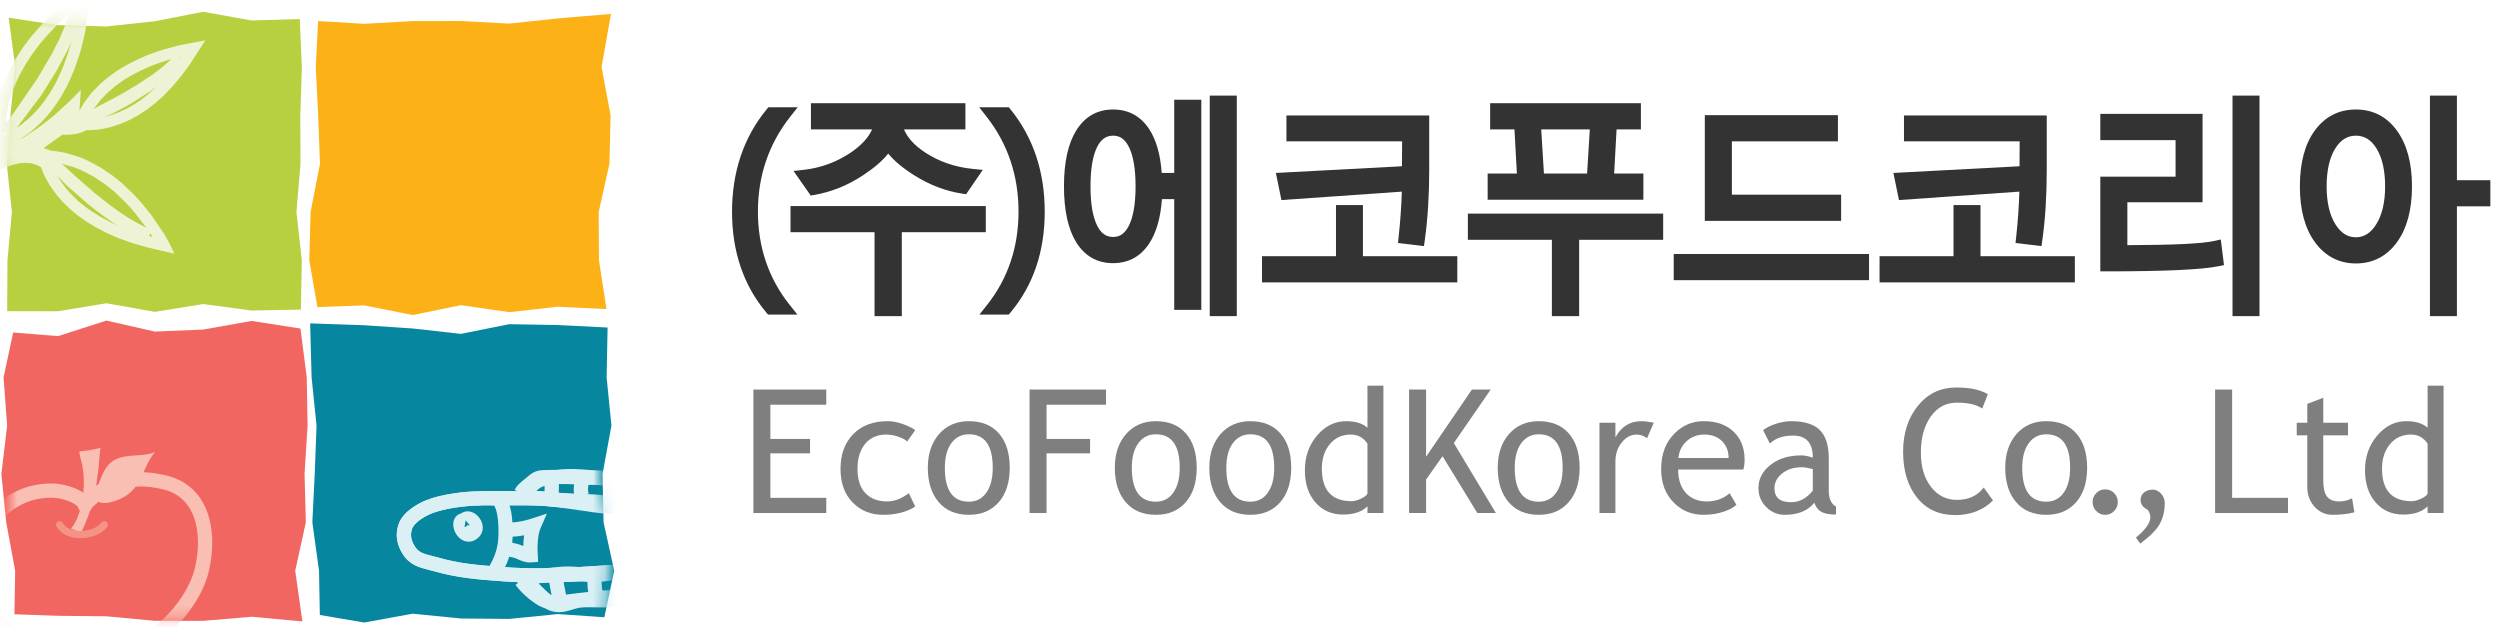
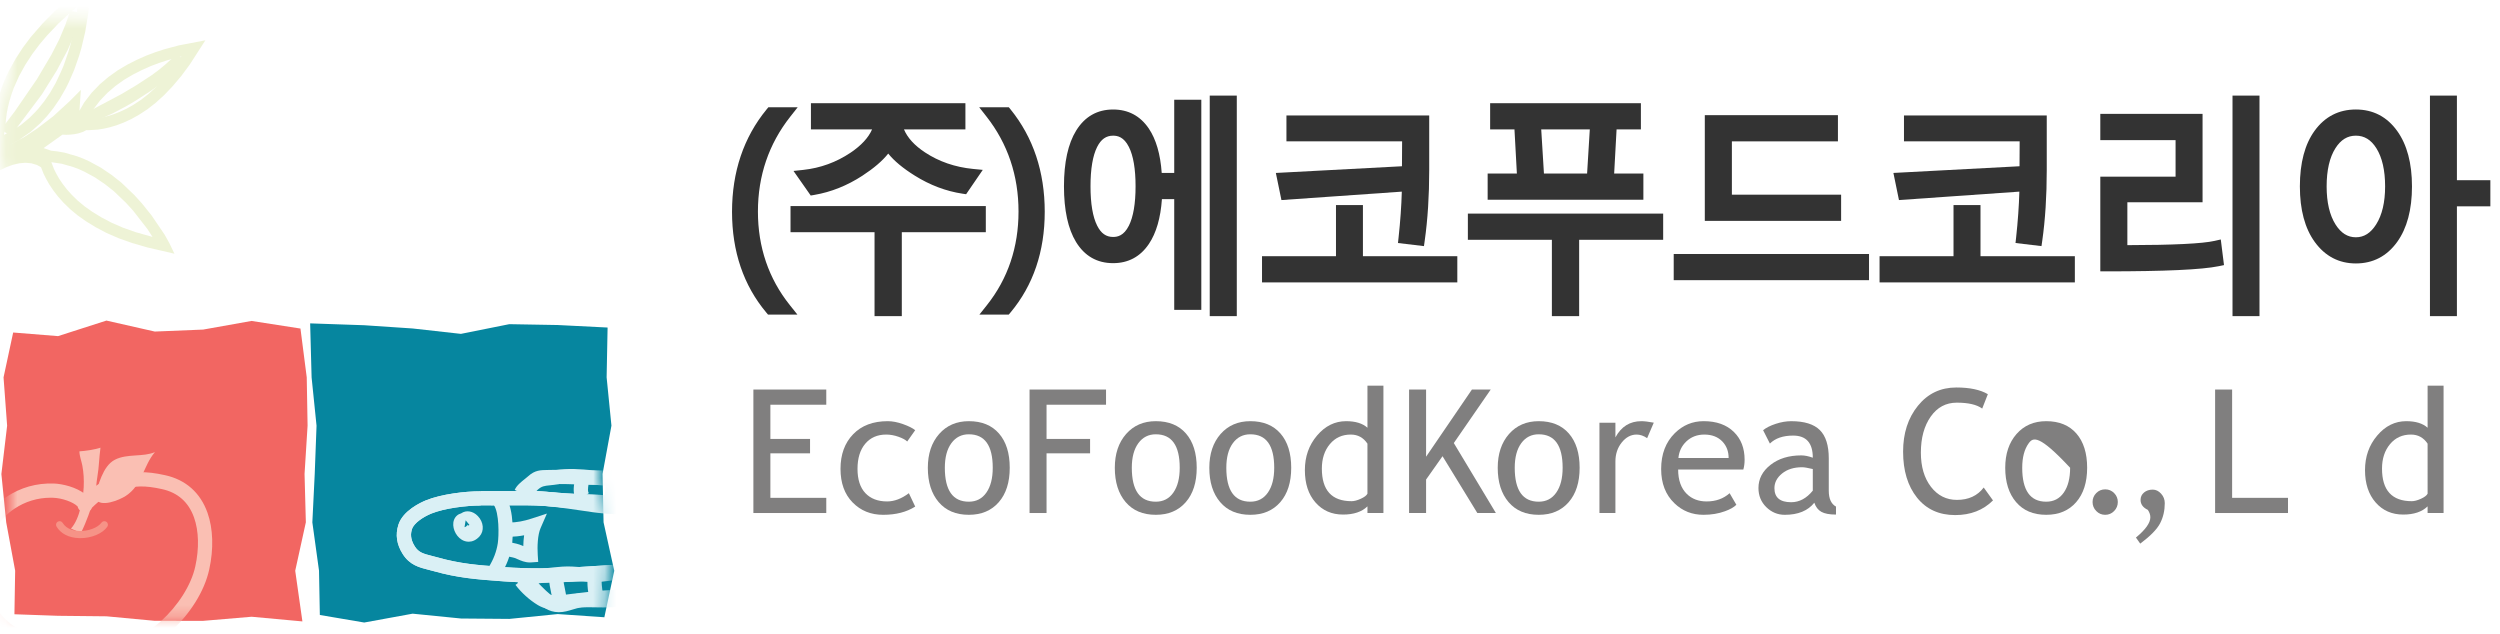
<svg xmlns="http://www.w3.org/2000/svg" width="217" height="55" viewBox="0 0 217 55" fill="none">
-   <path d="M26.118 26.874L21.839 26.953L17.641 26.394L13.442 27.069L9.244 26.323L5.043 27.017L0.625 27.009L0.647 22.601L1.032 18.408L0.586 14.215L0.9 10.022L1.327 5.827L0.749 1.538L5.039 2.183L9.237 2.296L13.436 1.844L17.634 1.025L21.835 1.777L26.017 1.65L26.203 5.822L26.065 10.015L26.083 14.209L25.732 18.401L26.197 22.595L26.118 26.874Z" fill="#B7D03F" />
-   <path d="M52.644 26.827L48.411 26.625L44.213 27.096L40.014 26.49L35.816 27.346L31.615 26.508L27.552 26.654L26.846 22.601L26.959 18.408L27.774 14.214L27.617 10.022L27.408 5.827L27.612 1.828L31.611 2.068L35.809 1.831L40.008 1.823L44.206 2.049L48.407 1.599L53.032 1.207L52.215 5.822L52.999 10.015L52.901 14.209L51.965 18.401L51.99 22.599L52.644 26.827Z" fill="#FCB116" />
  <path d="M26.249 53.939L21.84 53.534L17.642 53.889L13.442 53.888L9.244 53.496L5.043 53.452L1.252 53.318L1.316 49.536L0.539 45.342L0.12 41.147L0.618 36.954L0.308 32.757L1.143 28.862L5.039 29.175L9.237 27.826L13.436 28.779L17.634 28.607L21.835 27.857L26.08 28.518L26.625 32.753L26.698 36.946L26.435 41.142L26.548 45.335L25.625 49.541L26.249 53.939Z" fill="#F26662" />
  <path d="M52.458 53.578L48.411 53.301L44.213 53.721L40.014 53.686L35.816 53.267L31.615 54.035L27.762 53.38L27.691 49.536L27.112 45.342L27.318 41.147L27.476 36.954L27.047 32.757L26.921 28.069L31.611 28.23L35.809 28.511L40.008 28.98L44.206 28.138L48.407 28.212L52.739 28.43L52.655 32.753L53.073 36.946L52.301 41.142L52.389 45.335L53.317 49.544L52.458 53.578Z" fill="#06869F" />
  <mask id="mask0_345_1306" style="mask-type:luminance" maskUnits="userSpaceOnUse" x="0" y="28" width="27" height="26">
    <path d="M26.036 28.561H0.842V53.727H26.036V28.561Z" fill="white" />
  </mask>
  <g mask="url(#mask0_345_1306)">
    <path d="M7.344 57.346C6.511 57.346 5.678 57.272 4.869 57.124C3.098 56.807 0.543 55.846 -0.824 54.183C-2.165 52.545 -2.789 50.147 -2.418 48.07C-2.019 45.851 -1.022 44.193 0.545 43.142C1.783 42.313 3.166 41.922 4.667 41.969C5.414 41.996 6.628 42.277 7.408 42.905C8.246 42.134 9.14 41.607 10.072 41.336C11.575 40.9 12.649 40.876 14.328 41.246C16.119 41.638 17.392 42.766 18.011 44.507C18.502 45.893 18.556 47.642 18.161 49.433C17.75 51.31 16.515 53.29 14.772 54.865C13.2 56.282 11.221 56.875 9.837 57.122C9.021 57.271 8.183 57.346 7.344 57.346ZM4.412 43.202C3.262 43.202 2.193 43.527 1.235 44.169C-0.061 45.039 -0.857 46.386 -1.199 48.289C-1.509 50.024 -0.987 52.03 0.133 53.399C1.212 54.711 3.4 55.604 5.089 55.907C6.568 56.177 8.133 56.176 9.616 55.904C10.843 55.685 12.587 55.168 13.942 53.946C15.474 52.562 16.599 50.775 16.951 49.168C17.297 47.599 17.258 46.091 16.843 44.92C16.369 43.585 15.433 42.755 14.062 42.455C12.577 42.129 11.726 42.144 10.418 42.524C9.406 42.819 8.565 43.488 7.99 44.064C7.938 44.197 7.841 44.313 7.705 44.386C7.601 44.441 7.489 44.462 7.379 44.458C7.223 44.465 7.053 44.411 6.924 44.292C6.826 44.201 6.765 44.085 6.74 43.963C6.339 43.555 5.351 43.233 4.624 43.207C4.553 43.203 4.482 43.202 4.412 43.202Z" fill="#FABFB3" />
    <path d="M6.16 45.878C6.951 45.023 7.219 43.163 7.266 42.273C7.296 41.668 7.262 41.014 7.148 40.417C7.068 39.996 6.9 39.6 6.893 39.178C7.477 39.139 8.207 39.025 8.722 38.86C8.597 39.76 8.594 40.571 8.466 41.273C8.339 41.973 8.358 42.71 8.137 43.379C7.859 44.215 7.543 45.219 7.018 46.272" fill="#FABFB3" />
    <path d="M8.202 43.182C8.53 42.174 8.897 40.456 9.974 39.905C11.043 39.354 12.422 39.692 13.45 39.24C12.414 40.456 12.385 42.064 10.934 43.034C10.422 43.377 8.661 44.144 8.268 43.245" fill="#FABFB3" />
    <path d="M6.979 46.712C6.931 46.712 6.884 46.711 6.836 46.709C5.958 46.673 5.273 46.317 4.907 45.706C4.819 45.559 4.867 45.369 5.014 45.282C5.161 45.193 5.352 45.241 5.439 45.388C5.784 45.963 6.478 46.075 6.861 46.09C7.649 46.121 8.488 45.812 8.806 45.367C8.906 45.228 9.101 45.197 9.239 45.296C9.378 45.395 9.411 45.589 9.311 45.728C8.888 46.318 7.944 46.712 6.979 46.712Z" fill="#F69387" />
  </g>
  <mask id="mask1_345_1306" style="mask-type:luminance" maskUnits="userSpaceOnUse" x="0" y="0" width="27" height="28">
    <path d="M0.954 1.485L9.447 1.713L13.56 0.875L17.767 2.276L22.068 0.778L25.808 1.899L26.183 5.73L25.527 14.319L26.556 18.521L26.15 26.649L21.976 27.018L17.674 26.55L9.072 27.299L5.147 25.896L0.752 26.829L1.593 18.24L0.098 13.945L0.192 9.275L1.032 5.541L0.954 1.485Z" fill="white" />
  </mask>
  <g mask="url(#mask1_345_1306)">
    <path d="M15.14 22.023L12.757 21.469L11.47 21.095L10.306 20.682L9.258 20.226L8.309 19.726L7.475 19.214L6.73 18.689L6.08 18.146L5.511 17.592L5.035 17.059L4.626 16.527L4.287 16.023L4.013 15.542L3.79 15.096L3.562 14.521L3.211 14.32L2.717 14.173L2.202 14.128L1.674 14.174L1.117 14.302L0.564 14.505L0.002 14.78L-0.518 15.084L-1.028 15.414L-2.258 16.402L-2.909 17.028L-3.765 16.558L-3.28 15.163L-1.436 13.121L-1.111 12.652L-0.834 12.129L-0.731 11.87L-0.578 11.283L-0.521 10.958L-0.479 10.356L-0.397 9.708L-0.284 9.089L-0.121 8.456L0.06 7.863L0.268 7.278L0.509 6.709L0.771 6.153L1.352 5.107L1.988 4.127L2.671 3.217L3.714 2.018L4.716 1.002L5.903 -0.047L7.095 -0.95L7.888 -1.342L7.753 0.388L7.652 1.22L7.394 2.778L7.057 4.199L6.861 4.861L6.436 6.077L5.956 7.174L5.705 7.676L5.179 8.59L4.627 9.396L4.07 10.09L3.498 10.699L2.676 11.432L1.677 12.126L0.899 12.561L0.916 12.554L2.131 11.878L3.238 11.149L4.624 10.089L6.059 8.771L7.019 7.805L6.895 9.613L7.307 8.897L7.948 8.061L8.671 7.31L9.412 6.682L10.218 6.104L11.06 5.606L11.895 5.183L12.713 4.821L13.501 4.524L14.239 4.284L15.507 3.943L17.826 3.499L16.476 5.595L15.729 6.604L14.981 7.488L14.243 8.261L13.511 8.926L12.788 9.49L12.078 9.953L11.4 10.334L10.734 10.639L10.119 10.874L9.531 11.049L8.991 11.171L8.496 11.25L7.671 11.302L7.492 11.296L7.22 11.44L6.803 11.577L6.45 11.647L6.073 11.688L5.73 11.701L5.419 11.687L3.785 12.853L4.43 13.079L4.951 13.138L5.599 13.25L6.685 13.564L7.236 13.773L7.775 14.019L8.759 14.555L9.685 15.181L10.527 15.845L11.648 16.918L12.311 17.646L13.15 18.69L14.288 20.367L14.695 21.093L15.14 22.023ZM4.457 14.079L4.692 14.687L4.888 15.078L5.13 15.504L5.431 15.951L5.799 16.429L6.228 16.909L6.745 17.413L7.335 17.905L8.021 18.389L8.8 18.866L9.689 19.334L10.671 19.762L11.775 20.153L13.239 20.565L12.796 19.879L11.559 18.29L10.937 17.607L9.882 16.596L9.095 15.976L8.247 15.402L7.336 14.907L6.854 14.687L6.364 14.501L5.363 14.213L4.457 14.079ZM-0.441 13.424L-0.669 13.749L-1.172 14.329L-1.036 14.241L-0.214 13.785L-0.441 13.424ZM6.735 0.562L6.274 0.933L5.086 2.022L4.104 3.06L3.444 3.837L2.802 4.692L2.2 5.618L1.655 6.601L1.191 7.638L1.001 8.174L0.833 8.725L0.684 9.302L0.582 9.86L0.507 10.454L0.46 11.105L0.342 11.704L0.958 11.399L1.826 10.84L2.55 10.236L3.05 9.736L3.318 9.445L3.837 8.799L4.34 8.064L4.83 7.212L5.284 6.25L5.514 5.716L5.918 4.559L6.101 3.94L6.424 2.579L6.672 1.084L6.735 0.562ZM7.637 10.312L7.675 10.313L8.376 10.268L8.805 10.199L9.283 10.091L9.803 9.937L10.352 9.727L10.952 9.452L11.566 9.106L12.214 8.684L12.874 8.169L13.552 7.552L14.244 6.826L14.953 5.989L15.745 4.903L15.73 4.906L14.527 5.23L13.829 5.458L13.088 5.736L12.32 6.076L11.537 6.474L10.759 6.933L10.021 7.462L9.334 8.048L8.685 8.726L8.116 9.471L7.637 10.312Z" fill="#EEF3D6" />
    <path d="M0.922 11.805L0.104 11.257L0.262 11.012L1.287 9.662L3.214 6.86L4.462 4.748L5.136 3.435L5.685 2.132L5.972 1.3L6.073 0.911L7.035 1.149L6.937 1.569L6.491 2.919L5.888 4.311L4.935 6.106L3.634 8.197L0.922 11.805Z" fill="#EEF3D6" />
    <path d="M7.709 10.768L7.35 9.874L7.471 9.794L10.545 8.166L11.849 7.388L13.169 6.524L13.788 6.065L14.353 5.596L14.89 5.113L15.337 4.645L16.064 5.318L15.59 5.845L15.012 6.401L14.408 6.925L13.742 7.429L13.064 7.904L11.708 8.777L11.036 9.174L9.799 9.834L7.709 10.768Z" fill="#EEF3D6" />
-     <path d="M12.789 20.875L12.071 20.597L11.301 20.215L10.54 19.788L9.788 19.311L9.052 18.799L8.332 18.262L7.645 17.714L5.835 16.14L4.071 14.332L4.798 13.672L5.283 14.121L6.503 15.263L8.275 16.807L9.636 17.868L10.344 18.379L11.059 18.856L11.776 19.282L12.482 19.654L13.171 19.961L12.789 20.875Z" fill="#EEF3D6" />
  </g>
  <mask id="mask2_345_1306" style="mask-type:luminance" maskUnits="userSpaceOnUse" x="26" y="27" width="28" height="28">
    <path d="M27.414 28.561L35.905 28.79L40.018 27.951L44.226 29.354L48.528 27.859L52.266 28.978L52.639 32.807L51.986 41.397L53.014 45.597L52.608 53.727L48.432 54.096L44.132 53.628L35.532 54.377L31.605 52.974L27.209 53.909L28.052 45.318L26.556 41.026L26.649 36.353L27.491 32.619L27.414 28.561Z" fill="white" />
  </mask>
  <g mask="url(#mask2_345_1306)">
    <path d="M48.515 53.139C48.504 53.139 48.492 53.139 48.481 53.139C47.597 53.123 47.091 52.667 46.601 52.227L46.541 52.173C46.421 52.065 46.283 51.924 46.131 51.77C45.877 51.511 45.202 50.824 44.949 50.824L44.936 49.587C45.006 49.586 45.077 49.591 45.147 49.602V49.483C45.922 49.483 46.646 49.403 47.412 49.318C47.879 49.267 48.347 49.215 48.829 49.182C49.395 49.145 49.941 49.188 50.469 49.23C51.022 49.274 51.543 49.316 52.062 49.267C53.133 49.158 54.246 48.958 55.322 48.765L55.606 48.715C56.074 48.629 56.579 48.481 57.112 48.325C57.979 48.07 58.876 47.807 59.727 47.79L60.335 47.777L60.359 48.384C60.408 49.633 60.103 50.618 59.452 51.311C58.263 52.576 56.242 52.623 54.288 52.668C53.863 52.678 53.441 52.688 53.036 52.711C52.607 52.736 52.18 52.727 51.766 52.719C51.308 52.709 50.875 52.7 50.45 52.733C50.221 52.751 49.968 52.828 49.7 52.909C49.345 53.017 48.943 53.139 48.515 53.139ZM46.747 50.633C46.839 50.724 46.929 50.816 47.015 50.904C47.147 51.037 47.267 51.16 47.37 51.253L47.43 51.307C47.883 51.714 48.099 51.894 48.502 51.902C48.742 51.898 49.034 51.818 49.339 51.725C49.659 51.628 49.989 51.527 50.353 51.499C50.84 51.461 51.324 51.472 51.792 51.481C52.199 51.49 52.585 51.497 52.964 51.476C53.383 51.451 53.819 51.441 54.259 51.431C55.958 51.391 57.714 51.35 58.548 50.463C58.861 50.131 59.044 49.679 59.104 49.094C58.579 49.183 58.013 49.349 57.461 49.511C56.92 49.67 56.36 49.835 55.826 49.932L55.541 49.983C54.442 50.181 53.305 50.384 52.182 50.499C51.551 50.557 50.95 50.51 50.37 50.463C49.864 50.423 49.386 50.386 48.913 50.416C48.449 50.449 47.998 50.499 47.547 50.548C47.284 50.578 47.018 50.607 46.747 50.633Z" fill="#DAF0F5" />
    <path d="M59.722 45.218L59.089 45.175C58.537 45.137 58.019 45.03 57.519 44.927C56.914 44.803 56.344 44.685 55.73 44.685C54.393 44.685 52.836 44.657 51.428 44.457L50.693 44.349C48.706 44.058 46.829 43.782 44.842 43.782V43.685C44.789 43.681 44.735 43.672 44.682 43.657L44.842 43.06V42.544C44.889 42.544 44.935 42.544 44.981 42.544L45.003 42.462C44.911 42.437 44.837 42.451 44.816 42.458C44.984 42.398 45.426 41.98 45.615 41.802C45.699 41.723 45.775 41.651 45.84 41.594C46.492 41.005 47.036 40.95 47.612 40.89C47.778 40.873 47.959 40.855 48.166 40.82C49.32 40.624 50.395 40.724 51.435 40.821C52.034 40.876 52.654 40.934 53.282 40.934C54.825 40.934 56.219 40.957 57.653 41.243C57.799 41.272 57.927 41.289 58.041 41.304C58.715 41.395 59.216 41.54 59.538 42.577C59.715 43.133 59.784 43.791 59.748 44.584L59.722 45.218ZM46.567 42.607C48.037 42.709 49.472 42.92 50.873 43.125L51.605 43.232C52.935 43.422 54.436 43.448 55.73 43.448C56.47 43.448 57.131 43.584 57.769 43.716C58.022 43.768 58.267 43.819 58.51 43.859C58.491 43.512 58.44 43.211 58.356 42.948C58.264 42.649 58.202 42.593 58.199 42.59C58.163 42.57 57.997 42.547 57.875 42.531C57.739 42.513 57.587 42.492 57.412 42.457C56.086 42.193 54.811 42.172 53.282 42.172C52.596 42.172 51.947 42.112 51.32 42.053C50.315 41.961 49.366 41.871 48.374 42.041C48.137 42.081 47.928 42.103 47.738 42.123C47.246 42.173 47.022 42.196 46.668 42.515C46.637 42.542 46.604 42.574 46.567 42.607Z" fill="#DAF0F5" />
    <path d="M46.835 50.567C45.716 50.567 44.64 50.533 43.752 50.464L43.255 50.427C41.436 50.291 39.718 50.162 37.664 49.579C37.506 49.533 37.351 49.495 37.202 49.458C36.396 49.256 35.564 49.048 34.955 48.086C34.428 47.25 34.306 46.42 34.581 45.55C34.969 44.326 36.52 43.614 36.986 43.424C38.328 42.886 40.379 42.642 41.718 42.642V43.241L41.729 42.623C42.318 42.632 43.015 42.629 43.731 42.626C45.097 42.619 46.51 42.614 47.459 42.692C49.507 42.867 50.629 42.908 52.487 42.976L53.387 43.01C54.978 43.067 56.301 43.35 57.581 43.624C58.475 43.816 59.4 44.014 60.441 44.144C61.702 44.3 62.675 44.267 63.502 44.039C63.864 43.938 64.302 43.678 64.725 43.428C65.179 43.159 65.648 42.881 66.113 42.739L66.629 42.581L66.856 43.069C67.086 43.562 67.181 44.276 67.265 44.907C67.3 45.171 67.333 45.421 67.373 45.623C67.54 46.452 67.615 47.296 67.687 48.112L67.791 49.266L66.996 49.129C66.84 49.102 66.684 49.08 66.528 49.058C66.342 49.031 66.157 49.005 65.969 48.971C65.776 48.936 65.586 48.9 65.398 48.863C64.327 48.657 63.315 48.465 62.273 48.617C61.358 48.752 60.483 48.987 59.558 49.235C58.853 49.424 58.124 49.62 57.378 49.767C55.457 50.142 53.939 50.231 52.182 50.335C51.663 50.365 51.124 50.397 50.55 50.438C49.397 50.525 48.089 50.567 46.835 50.567ZM41.718 43.86V43.88C40.455 43.88 38.584 44.117 37.45 44.572C36.755 44.855 35.929 45.398 35.762 45.923C35.652 46.27 35.58 46.756 36.003 47.426C36.332 47.946 36.722 48.062 37.502 48.258C37.664 48.298 37.831 48.34 38.002 48.389C39.936 48.937 41.517 49.056 43.348 49.193L43.847 49.231C45.676 49.372 48.333 49.363 50.459 49.205C51.04 49.164 51.583 49.132 52.108 49.101C53.82 48.999 55.3 48.912 57.139 48.554C57.843 48.416 58.551 48.225 59.235 48.041C60.154 47.795 61.104 47.539 62.092 47.393C63.341 47.209 64.505 47.433 65.631 47.649C65.816 47.684 66.002 47.72 66.189 47.754C66.264 47.767 66.339 47.78 66.414 47.791C66.353 47.13 66.285 46.494 66.159 45.867C66.113 45.641 66.076 45.364 66.037 45.07C65.999 44.786 65.956 44.465 65.9 44.179C65.726 44.273 65.544 44.381 65.357 44.492C64.864 44.784 64.354 45.086 63.834 45.231C62.842 45.505 61.716 45.549 60.287 45.372C59.193 45.236 58.241 45.032 57.32 44.834C56.036 44.559 54.825 44.299 53.341 44.246L52.442 44.212C50.629 44.146 49.432 44.102 47.356 43.925C46.462 43.85 45.076 43.856 43.737 43.863C43.014 43.866 42.313 43.87 41.718 43.86Z" fill="#DAF0F5" />
    <path d="M46.835 50.567C45.716 50.567 44.64 50.533 43.752 50.464L43.255 50.427C41.436 50.291 39.718 50.162 37.664 49.579C37.506 49.533 37.351 49.495 37.202 49.458C36.396 49.256 35.564 49.048 34.955 48.086C34.428 47.25 34.306 46.42 34.581 45.55C34.969 44.326 36.52 43.614 36.986 43.424C38.328 42.886 40.379 42.642 41.718 42.642V43.241L41.729 42.623C42.318 42.632 43.015 42.629 43.731 42.626C45.097 42.619 46.51 42.614 47.459 42.692C49.507 42.867 50.629 42.908 52.487 42.976L53.387 43.01C54.978 43.067 56.301 43.35 57.581 43.624C58.475 43.816 59.4 44.014 60.441 44.144C61.702 44.3 62.675 44.267 63.502 44.039C63.864 43.938 64.302 43.678 64.725 43.428C65.179 43.159 65.648 42.881 66.113 42.739L66.629 42.581L66.856 43.069C67.086 43.562 67.181 44.276 67.265 44.907C67.3 45.171 67.333 45.421 67.373 45.623C67.54 46.452 67.615 47.296 67.687 48.112L67.791 49.266L66.996 49.129C66.84 49.102 66.684 49.08 66.528 49.058C66.342 49.031 66.157 49.005 65.969 48.971C65.776 48.936 65.586 48.9 65.398 48.863C64.327 48.657 63.315 48.465 62.273 48.617C61.358 48.752 60.483 48.987 59.558 49.235C58.853 49.424 58.124 49.62 57.378 49.767C55.457 50.142 53.939 50.231 52.182 50.335C51.663 50.365 51.124 50.397 50.55 50.438C49.397 50.525 48.089 50.567 46.835 50.567ZM41.718 43.86V43.88C40.455 43.88 38.584 44.117 37.45 44.572C36.755 44.855 35.929 45.398 35.762 45.923C35.652 46.27 35.58 46.756 36.003 47.426C36.332 47.946 36.722 48.062 37.502 48.258C37.664 48.298 37.831 48.34 38.002 48.389C39.936 48.937 41.517 49.056 43.348 49.193L43.847 49.231C45.676 49.372 48.333 49.363 50.459 49.205C51.04 49.164 51.583 49.132 52.108 49.101C53.82 48.999 55.3 48.912 57.139 48.554C57.843 48.416 58.551 48.225 59.235 48.041C60.154 47.795 61.104 47.539 62.092 47.393C63.341 47.209 64.505 47.433 65.631 47.649C65.816 47.684 66.002 47.72 66.189 47.754C66.264 47.767 66.339 47.78 66.414 47.791C66.353 47.13 66.285 46.494 66.159 45.867C66.113 45.641 66.076 45.364 66.037 45.07C65.999 44.786 65.956 44.465 65.9 44.179C65.726 44.273 65.544 44.381 65.357 44.492C64.864 44.784 64.354 45.086 63.834 45.231C62.842 45.505 61.716 45.549 60.287 45.372C59.193 45.236 58.241 45.032 57.32 44.834C56.036 44.559 54.825 44.299 53.341 44.246L52.442 44.212C50.629 44.146 49.432 44.102 47.356 43.925C46.462 43.85 45.076 43.856 43.737 43.863C43.014 43.866 42.313 43.87 41.718 43.86Z" fill="#DAF0F5" />
    <path d="M43.471 49.886L42.415 49.238C42.845 48.539 43.097 47.875 43.209 47.15C43.306 46.507 43.345 44.506 42.855 43.822L43.864 43.103C44.684 44.25 44.519 46.773 44.434 47.336C44.296 48.232 43.99 49.041 43.471 49.886Z" fill="#DAF0F5" />
    <path d="M40.683 47.021C40.459 47.021 40.251 46.952 40.083 46.85C39.51 46.504 39.194 45.699 39.407 45.128C39.516 44.835 39.743 44.635 40.032 44.557C40.466 44.256 41.049 44.347 41.477 44.794C41.986 45.324 42.049 46.082 41.624 46.558C41.319 46.894 40.986 47.021 40.683 47.021ZM40.419 45.163L40.32 45.756C40.351 45.754 40.42 45.736 40.486 45.676C40.51 45.656 40.527 45.634 40.54 45.613C40.538 45.612 40.536 45.611 40.534 45.61C40.536 45.611 40.538 45.612 40.541 45.613C40.569 45.568 40.578 45.53 40.579 45.517C40.578 45.544 40.588 45.581 40.603 45.619C40.649 45.617 40.704 45.602 40.75 45.565L40.419 45.163Z" fill="#DAF0F5" />
    <path d="M45.983 48.821C45.569 48.821 45.222 48.668 44.938 48.542C44.85 48.504 44.762 48.464 44.672 48.431C44.598 48.403 44.424 48.367 44.297 48.341C44.026 48.284 43.862 48.249 43.718 48.151L44.418 47.13C44.361 47.092 44.317 47.077 44.315 47.076C44.368 47.093 44.456 47.11 44.551 47.13C44.743 47.17 44.942 47.212 45.103 47.272C45.21 47.311 45.316 47.357 45.422 47.403C45.428 47.113 45.448 46.788 45.493 46.462C45.082 46.542 44.676 46.585 44.226 46.598L44.188 45.361C44.892 45.34 45.446 45.241 46.161 45.006L47.472 44.578L46.922 45.841C46.668 46.425 46.629 47.422 46.676 48.161L46.716 48.774L46.102 48.818C46.062 48.82 46.022 48.821 45.983 48.821Z" fill="#DAF0F5" />
    <path d="M58.302 44.251L58.26 42.932C58.256 42.811 58.249 42.609 58.233 42.495C58.174 42.484 58.066 42.468 57.874 42.46C57.167 42.43 56.435 42.346 55.726 42.264C54.98 42.178 54.208 42.089 53.485 42.068C53.037 42.056 52.61 42.064 52.185 42.073C51.659 42.083 51.116 42.093 50.537 42.066C49.749 42.03 48.813 41.996 47.852 42.025C47.728 42.029 47.61 42.031 47.5 42.032C47.019 42.037 46.91 42.045 46.7 42.236C46.61 42.318 46.49 42.414 46.362 42.516C46.192 42.65 45.876 42.901 45.815 43.014L44.675 42.528C44.836 42.145 45.238 41.827 45.592 41.547C45.695 41.465 45.792 41.389 45.864 41.322C46.432 40.806 46.944 40.801 47.486 40.795C47.586 40.794 47.693 40.793 47.81 40.789C48.818 40.759 49.783 40.793 50.594 40.831C51.133 40.856 51.632 40.846 52.161 40.836C52.605 40.828 53.05 40.819 53.519 40.831C54.297 40.854 55.096 40.946 55.868 41.035C56.555 41.114 57.264 41.196 57.927 41.224C59.341 41.289 59.467 41.926 59.498 42.891L59.54 44.211L58.302 44.251Z" fill="#DAF0F5" />
-     <path d="M48.483 43.037L47.246 42.961C47.273 42.54 47.281 42.173 47.273 41.807L48.511 41.779C48.52 42.181 48.511 42.581 48.483 43.037Z" fill="#DAF0F5" />
    <path d="M50.105 43.524C49.706 42.968 49.767 42.378 49.889 41.665L51.111 41.873C51 42.518 51.02 42.676 51.111 42.803L50.105 43.524Z" fill="#DAF0F5" />
    <path d="M52.483 43.571C52.461 43.253 52.493 42.958 52.524 42.673C52.551 42.427 52.577 42.194 52.561 41.98L53.797 41.89C53.82 42.217 53.788 42.517 53.756 42.807C53.73 43.049 53.705 43.277 53.719 43.484L52.483 43.571Z" fill="#DAF0F5" />
    <path d="M48.273 52.919C47.741 52.919 47.202 52.829 46.695 52.527C45.971 52.093 45.243 51.436 44.745 50.769L45.738 50.03C46.138 50.566 46.749 51.117 47.331 51.466C47.861 51.782 48.572 51.687 49.324 51.586L49.483 51.565C51.557 51.304 53.231 51.164 54.754 51.125C55.926 51.094 57.255 51.007 58.208 50.606C58.549 50.463 58.8 49.75 58.835 48.831L60.073 48.878C60.04 49.746 59.817 51.274 58.688 51.747C57.546 52.228 56.075 52.327 54.786 52.362C53.305 52.4 51.67 52.536 49.641 52.792L49.488 52.812C49.099 52.864 48.688 52.919 48.273 52.919Z" fill="#DAF0F5" />
    <path d="M49.16 52.073L47.921 52.066C47.923 51.836 47.863 51.556 47.806 51.286C47.741 50.979 47.673 50.662 47.678 50.355L48.917 50.371C48.914 50.541 48.965 50.778 49.018 51.03C49.086 51.348 49.162 51.71 49.16 52.073Z" fill="#DAF0F5" />
    <path d="M51.335 52.187C51.087 51.824 50.976 51.188 50.978 50.125L52.217 50.127C52.215 51.23 52.354 51.481 52.36 51.491L51.335 52.187Z" fill="#DAF0F5" />
  </g>
  <path d="M66.869 35.13V38.099H70.312V39.349H66.869V43.212H71.721V44.53H65.394V33.812H71.721V35.13H66.869Z" fill="#807F7F" />
  <path d="M79.44 37.34L78.745 38.323C78.603 38.177 78.351 38.041 77.989 37.912C77.626 37.784 77.271 37.72 76.921 37.72C76.157 37.72 75.552 37.985 75.104 38.515C74.656 39.045 74.432 39.774 74.432 40.697C74.432 41.618 74.659 42.319 75.113 42.802C75.566 43.282 76.196 43.525 77.002 43.525C77.626 43.525 78.256 43.285 78.89 42.81L79.44 43.971C78.691 44.446 77.765 44.686 76.66 44.686C75.589 44.686 74.704 44.326 74.004 43.609C73.305 42.894 72.956 41.923 72.956 40.697C72.956 39.45 73.321 38.448 74.053 37.692C74.783 36.935 75.784 36.558 77.054 36.558C77.462 36.558 77.906 36.643 78.383 36.813C78.861 36.983 79.213 37.159 79.44 37.34Z" fill="#807F7F" />
  <path d="M80.536 40.603C80.536 39.395 80.862 38.417 81.516 37.672C82.169 36.93 83.028 36.558 84.095 36.558C85.22 36.558 86.092 36.916 86.713 37.63C87.334 38.344 87.645 39.335 87.645 40.602C87.645 41.867 87.328 42.863 86.692 43.592C86.056 44.32 85.19 44.685 84.095 44.685C82.974 44.685 82.101 44.317 81.475 43.58C80.849 42.844 80.536 41.853 80.536 40.603ZM82.012 40.603C82.012 42.565 82.706 43.547 84.094 43.547C84.742 43.547 85.25 43.285 85.618 42.757C85.986 42.233 86.17 41.513 86.17 40.603C86.17 38.666 85.478 37.697 84.094 37.697C83.461 37.697 82.955 37.954 82.578 38.47C82.2 38.986 82.012 39.698 82.012 40.603Z" fill="#807F7F" />
  <path d="M90.84 35.13V38.099H94.619V39.349H90.84V44.53H89.365V33.812H96.004V35.13H90.84Z" fill="#807F7F" />
  <path d="M96.766 40.603C96.766 39.395 97.092 38.417 97.746 37.672C98.399 36.93 99.258 36.558 100.325 36.558C101.45 36.558 102.323 36.916 102.943 37.63C103.564 38.345 103.875 39.335 103.875 40.602C103.875 41.867 103.558 42.863 102.922 43.592C102.286 44.32 101.42 44.685 100.325 44.685C99.205 44.685 98.332 44.317 97.705 43.58C97.079 42.844 96.766 41.853 96.766 40.603ZM98.241 40.603C98.241 42.565 98.936 43.547 100.324 43.547C100.972 43.547 101.481 43.285 101.848 42.757C102.216 42.233 102.4 41.513 102.4 40.603C102.4 38.666 101.708 37.697 100.324 37.697C99.691 37.697 99.185 37.954 98.808 38.47C98.43 38.986 98.241 39.698 98.241 40.603Z" fill="#807F7F" />
  <path d="M104.969 40.603C104.969 39.395 105.295 38.417 105.947 37.672C106.601 36.93 107.461 36.558 108.529 36.558C109.652 36.558 110.525 36.916 111.146 37.63C111.767 38.345 112.077 39.335 112.077 40.602C112.077 41.867 111.761 42.863 111.125 43.592C110.489 44.32 109.624 44.685 108.529 44.685C107.407 44.685 106.534 44.317 105.909 43.58C105.282 42.844 104.969 41.853 104.969 40.603ZM106.445 40.603C106.445 42.565 107.138 43.547 108.527 43.547C109.175 43.547 109.683 43.285 110.052 42.757C110.419 42.233 110.602 41.513 110.602 40.603C110.602 38.666 109.912 37.697 108.527 37.697C107.894 37.697 107.388 37.954 107.011 38.47C106.632 38.986 106.445 39.698 106.445 40.603Z" fill="#807F7F" />
  <path d="M118.695 44.53V43.952C118.209 44.426 117.504 44.664 116.576 44.664C115.592 44.664 114.794 44.312 114.181 43.611C113.567 42.911 113.263 41.976 113.263 40.807C113.263 39.635 113.614 38.632 114.321 37.804C115.026 36.972 115.866 36.558 116.843 36.558C117.656 36.558 118.274 36.748 118.695 37.128V33.477H120.081V44.53H118.695ZM118.695 38.51C118.341 37.982 117.859 37.72 117.248 37.72C116.498 37.72 115.893 37.996 115.431 38.551C114.968 39.107 114.737 39.816 114.737 40.673C114.737 42.56 115.598 43.503 117.321 43.503C117.54 43.503 117.806 43.434 118.114 43.294C118.422 43.154 118.616 43.009 118.694 42.852V38.51H118.695Z" fill="#807F7F" />
  <path d="M128.232 44.53L125.212 39.598L123.784 41.625V44.53H122.308V33.812H123.784V39.643L127.763 33.812H129.395L126.191 38.456L129.842 44.529H128.232V44.53Z" fill="#807F7F" />
  <path d="M130.003 40.603C130.003 39.395 130.328 38.417 130.982 37.672C131.635 36.93 132.494 36.558 133.562 36.558C134.685 36.558 135.559 36.916 136.18 37.63C136.801 38.344 137.112 39.335 137.112 40.602C137.112 41.867 136.794 42.863 136.159 43.592C135.522 44.32 134.658 44.685 133.562 44.685C132.441 44.685 131.568 44.317 130.942 43.58C130.316 42.844 130.003 41.853 130.003 40.603ZM131.479 40.603C131.479 42.565 132.173 43.547 133.562 43.547C134.209 43.547 134.716 43.285 135.084 42.757C135.451 42.233 135.637 41.513 135.637 40.603C135.637 38.666 134.945 37.697 133.562 37.697C132.927 37.697 132.422 37.954 132.044 38.47C131.667 38.986 131.479 39.698 131.479 40.603Z" fill="#807F7F" />
  <path d="M142.971 38.032C142.668 37.823 142.365 37.72 142.058 37.72C141.566 37.72 141.137 37.948 140.769 38.404C140.402 38.861 140.218 39.414 140.218 40.056V44.53H138.832V36.693H140.218V37.965C140.723 37.027 141.475 36.558 142.475 36.558C142.721 36.558 143.081 36.6 143.548 36.687L142.971 38.032Z" fill="#807F7F" />
  <path d="M151.321 40.756H145.663C145.663 41.674 145.915 42.383 146.419 42.877C146.864 43.31 147.437 43.525 148.136 43.525C148.932 43.525 149.597 43.285 150.131 42.81L150.716 43.815C150.501 44.03 150.169 44.217 149.725 44.376C149.166 44.582 148.546 44.685 147.86 44.685C146.871 44.685 146.031 44.351 145.341 43.683C144.572 42.947 144.188 41.956 144.188 40.711C144.188 39.419 144.582 38.383 145.37 37.602C146.075 36.906 146.909 36.557 147.873 36.557C148.994 36.557 149.871 36.87 150.508 37.501C151.123 38.104 151.432 38.907 151.432 39.906C151.431 40.215 151.395 40.497 151.321 40.756ZM147.935 37.72C147.314 37.72 146.791 37.921 146.369 38.322C145.968 38.705 145.74 39.182 145.686 39.752H150.045C150.045 39.185 149.869 38.716 149.516 38.336C149.129 37.927 148.602 37.72 147.935 37.72Z" fill="#807F7F" />
  <path d="M157.483 43.636C156.925 44.334 156.07 44.686 154.92 44.686C154.302 44.686 153.767 44.463 153.313 44.019C152.86 43.572 152.634 43.02 152.634 42.359C152.634 41.566 152.984 40.896 153.682 40.349C154.38 39.802 155.269 39.528 156.352 39.528C156.648 39.528 156.98 39.596 157.351 39.729C157.351 38.448 156.783 37.809 155.644 37.809C154.77 37.809 154.097 38.038 153.627 38.502L153.037 37.34C153.303 37.126 153.668 36.941 154.135 36.788C154.604 36.634 155.05 36.559 155.477 36.559C156.617 36.559 157.447 36.816 157.964 37.332C158.481 37.849 158.738 38.669 158.738 39.794V42.599C158.738 43.286 158.947 43.744 159.364 43.972V44.665C158.797 44.665 158.372 44.584 158.09 44.425C157.807 44.264 157.606 44.002 157.483 43.636ZM157.351 40.712C156.91 40.606 156.6 40.556 156.424 40.556C155.717 40.556 155.138 40.734 154.691 41.094C154.244 41.455 154.02 41.882 154.02 42.373C154.02 43.185 154.504 43.593 155.473 43.593C156.181 43.593 156.807 43.258 157.351 42.588L157.351 40.712Z" fill="#807F7F" />
  <path d="M172.545 34.215L172.056 35.465C171.587 35.121 170.852 34.951 169.847 34.951C168.906 34.951 168.152 35.355 167.585 36.162C167.016 36.972 166.732 38.016 166.732 39.291C166.732 40.508 167.023 41.496 167.606 42.255C168.19 43.011 168.942 43.391 169.864 43.391C170.871 43.391 171.645 43.031 172.186 42.317L172.992 43.436C172.142 44.284 171.046 44.709 169.71 44.709C168.308 44.709 167.204 44.203 166.398 43.196C165.592 42.185 165.189 40.854 165.189 39.202C165.189 37.605 165.618 36.277 166.477 35.219C167.335 34.161 168.445 33.634 169.807 33.634C170.974 33.634 171.886 33.827 172.545 34.215Z" fill="#807F7F" />
-   <path d="M174.054 40.603C174.054 39.395 174.381 38.417 175.034 37.672C175.686 36.93 176.547 36.558 177.611 36.558C178.738 36.558 179.609 36.916 180.232 37.63C180.853 38.345 181.164 39.335 181.164 40.602C181.164 41.867 180.845 42.863 180.209 43.592C179.574 44.32 178.707 44.685 177.612 44.685C176.493 44.685 175.619 44.317 174.994 43.58C174.367 42.844 174.054 41.853 174.054 40.603ZM175.529 40.603C175.529 42.565 176.223 43.547 177.611 43.547C178.26 43.547 178.768 43.285 179.136 42.757C179.503 42.233 179.687 41.513 179.687 40.603C179.687 38.666 178.995 37.697 177.611 37.697C176.978 37.697 176.474 37.954 176.095 38.47C175.718 38.986 175.529 39.698 175.529 40.603Z" fill="#807F7F" />
+   <path d="M174.054 40.603C174.054 39.395 174.381 38.417 175.034 37.672C175.686 36.93 176.547 36.558 177.611 36.558C178.738 36.558 179.609 36.916 180.232 37.63C180.853 38.345 181.164 39.335 181.164 40.602C181.164 41.867 180.845 42.863 180.209 43.592C179.574 44.32 178.707 44.685 177.612 44.685C176.493 44.685 175.619 44.317 174.994 43.58C174.367 42.844 174.054 41.853 174.054 40.603ZM175.529 40.603C175.529 42.565 176.223 43.547 177.611 43.547C178.26 43.547 178.768 43.285 179.136 42.757C179.503 42.233 179.687 41.513 179.687 40.603C176.978 37.697 176.474 37.954 176.095 38.47C175.718 38.986 175.529 39.698 175.529 40.603Z" fill="#807F7F" />
  <path d="M182.731 42.476C183.033 42.476 183.29 42.582 183.505 42.797C183.718 43.014 183.826 43.274 183.826 43.576C183.826 43.88 183.718 44.142 183.505 44.36C183.29 44.578 183.033 44.686 182.731 44.686C182.429 44.686 182.17 44.578 181.957 44.36C181.741 44.142 181.635 43.879 181.635 43.576C181.635 43.274 181.741 43.014 181.957 42.797C182.17 42.582 182.43 42.476 182.731 42.476Z" fill="#807F7F" />
  <path d="M185.772 47.187L185.399 46.66C186.233 45.971 186.65 45.384 186.65 44.902C186.65 44.687 186.577 44.472 186.431 44.257C186.01 44.056 185.801 43.768 185.801 43.392C185.801 43.132 185.9 42.92 186.102 42.75C186.302 42.583 186.554 42.499 186.858 42.499C187.128 42.499 187.37 42.616 187.582 42.85C187.795 43.085 187.902 43.358 187.902 43.671C187.902 44.318 187.767 44.904 187.496 45.424C187.225 45.945 186.65 46.531 185.772 47.187Z" fill="#807F7F" />
  <path d="M192.272 44.53V33.812H193.748V43.212H198.598V44.53H192.272Z" fill="#807F7F" />
-   <path d="M200.272 37.787H199.356V36.693H200.272V35.057L201.659 34.527V36.693H203.805V37.787H201.659V41.694C201.659 42.356 201.769 42.828 201.991 43.107C202.212 43.386 202.567 43.525 203.059 43.525C203.414 43.525 203.779 43.436 204.16 43.258L204.364 44.469C203.792 44.614 203.161 44.687 202.475 44.687C201.857 44.687 201.336 44.455 200.91 43.992C200.486 43.531 200.272 42.948 200.272 42.244V37.787Z" fill="#807F7F" />
  <path d="M210.715 44.53V43.952C210.231 44.426 209.525 44.664 208.599 44.664C207.613 44.664 206.814 44.312 206.203 43.611C205.591 42.911 205.283 41.976 205.283 40.807C205.283 39.635 205.637 38.632 206.343 37.804C207.048 36.972 207.888 36.558 208.863 36.558C209.676 36.558 210.294 36.748 210.716 37.128V33.477H212.102V44.53H210.715ZM210.715 38.51C210.364 37.982 209.881 37.72 209.271 37.72C208.522 37.72 207.916 37.996 207.454 38.551C206.992 39.107 206.759 39.816 206.759 40.673C206.759 42.56 207.621 43.503 209.344 43.503C209.565 43.503 209.827 43.434 210.138 43.294C210.445 43.154 210.638 43.009 210.716 42.852L210.715 38.51Z" fill="#807F7F" />
  <path d="M66.898 26.799C64.997 24.53 64.047 21.724 64.047 18.384C64.047 15.018 65.009 12.162 66.933 9.818H68.194C66.251 12.283 65.28 15.13 65.28 18.364C65.28 21.587 66.24 24.398 68.16 26.799H66.898Z" fill="#333333" />
  <path d="M69.214 27.305H66.662L66.51 27.124C64.539 24.772 63.54 21.831 63.54 18.384C63.54 14.913 64.55 11.923 66.54 9.497L66.693 9.312H69.238L68.593 10.131C66.731 12.493 65.788 15.262 65.788 18.364C65.788 21.454 66.72 24.185 68.557 26.482L69.214 27.305ZM67.138 26.292H67.154C65.573 23.991 64.773 21.329 64.773 18.364C64.773 15.382 65.587 12.682 67.194 10.324H67.175C65.435 12.532 64.553 15.242 64.553 18.384C64.553 21.499 65.423 24.158 67.138 26.292Z" fill="#333333" />
  <path d="M77.77 19.651V26.936H76.418V19.651H69.124V18.392H85.063V19.651H77.77ZM83.62 16.31C82.26 16.106 80.944 15.612 79.671 14.814C78.398 14.022 77.539 13.226 77.093 12.425C76.678 13.204 75.839 14.005 74.578 14.828C73.317 15.652 71.992 16.182 70.603 16.419L69.784 15.25C71.356 15.08 72.797 14.555 74.107 13.679C75.415 12.8 76.174 11.815 76.382 10.723H70.897V9.465H83.292V10.723H77.789C77.991 11.832 78.733 12.808 80.014 13.654C81.297 14.499 82.76 15.004 84.404 15.166L83.62 16.31Z" fill="#333333" />
  <path d="M78.277 27.442H75.91V20.157H68.617V17.885H85.569V20.157H78.277V27.442ZM76.924 26.429H77.263V19.145H84.555V18.899H69.631V19.145H76.924V26.429ZM70.371 16.972L68.876 14.838L69.728 14.746C71.21 14.586 72.588 14.085 73.824 13.257C74.755 12.631 75.383 11.951 75.697 11.229H70.389V8.957H83.798V11.229H78.464C78.768 11.958 79.381 12.629 80.293 13.23C81.501 14.027 82.901 14.509 84.453 14.662L85.305 14.745L83.859 16.858L83.544 16.811C82.113 16.596 80.718 16.069 79.401 15.243C78.383 14.609 77.622 13.978 77.098 13.33C76.594 13.966 75.853 14.6 74.855 15.252C73.541 16.109 72.139 16.67 70.688 16.918L70.371 16.972ZM70.668 15.629L70.83 15.861C72.033 15.613 73.198 15.123 74.3 14.404C75.484 13.632 76.273 12.885 76.645 12.187L77.083 11.365L77.536 12.179C77.936 12.899 78.744 13.641 79.939 14.384C81.042 15.076 82.2 15.537 83.384 15.757L83.521 15.557C82.132 15.315 80.86 14.819 79.734 14.076C78.338 13.155 77.515 12.057 77.289 10.813L77.18 10.216H82.784V9.971H71.402V10.216H76.993L76.879 10.818C76.646 12.041 75.808 13.145 74.388 14.099C73.249 14.862 72 15.375 70.668 15.629Z" fill="#333333" />
  <path d="M86.063 26.799C87.964 24.404 88.915 21.594 88.915 18.364C88.915 15.118 87.955 12.269 86.035 9.818H87.324C89.225 12.162 90.176 15.018 90.176 18.384C90.176 21.724 89.225 24.529 87.324 26.799H86.063Z" fill="#333333" />
  <path d="M87.561 27.305H85.014L85.666 26.484C87.486 24.192 88.408 21.46 88.408 18.364C88.408 15.248 87.475 12.477 85.636 10.129L84.995 9.311H87.566L87.719 9.499C89.686 11.925 90.683 14.914 90.683 18.383C90.683 21.83 89.684 24.77 87.713 27.123L87.561 27.305ZM87.065 26.292H87.085C88.8 24.157 89.669 21.498 89.669 18.384C89.669 15.242 88.799 12.533 87.08 10.324H87.031C88.618 12.671 89.422 15.371 89.422 18.364C89.422 21.333 88.63 23.995 87.065 26.292Z" fill="#333333" />
  <path d="M100.374 16.776C100.309 18.554 99.953 19.925 99.306 20.887C98.658 21.853 97.762 22.336 96.617 22.336C95.411 22.336 94.484 21.803 93.834 20.742C93.184 19.679 92.859 18.155 92.859 16.167C92.859 14.18 93.187 12.659 93.843 11.598C94.499 10.538 95.424 10.01 96.617 10.01C97.757 10.01 98.648 10.485 99.293 11.434C99.936 12.382 100.291 13.742 100.357 15.514H102.431V9.162H103.766V26.388H102.431V16.776H100.374ZM96.617 11.269C95.815 11.269 95.204 11.688 94.782 12.523C94.36 13.357 94.15 14.574 94.15 16.168C94.15 17.762 94.36 18.981 94.782 19.816C95.204 20.656 95.815 21.075 96.617 21.075C97.412 21.075 98.021 20.653 98.442 19.813C98.863 18.97 99.074 17.756 99.074 16.168C99.074 14.58 98.862 13.366 98.442 12.528C98.021 11.688 97.412 11.269 96.617 11.269ZM105.512 26.935V8.805H106.847V26.935H105.512Z" fill="#333333" />
  <path d="M107.354 27.442H105.005V8.299H107.354V27.442ZM106.019 26.429H106.34V9.312H106.019V26.429ZM104.274 26.895H101.923V17.283H100.855C100.741 18.918 100.363 20.224 99.727 21.169C98.983 22.279 97.937 22.842 96.617 22.842C95.23 22.842 94.148 22.225 93.401 21.007C92.705 19.868 92.352 18.241 92.352 16.168C92.352 14.096 92.708 12.47 93.412 11.333C94.162 10.12 95.24 9.505 96.617 9.505C97.929 9.505 98.97 10.058 99.712 11.15C100.345 12.084 100.723 13.38 100.837 15.008H101.923V8.656H104.274V26.895ZM102.937 25.882H103.259V9.669H102.937V16.021H99.868L99.85 15.533C99.788 13.867 99.459 12.583 98.872 11.718C98.323 10.91 97.585 10.517 96.617 10.517C95.602 10.517 94.835 10.958 94.275 11.865C93.672 12.839 93.367 14.287 93.367 16.167C93.367 18.051 93.669 19.501 94.267 20.478C94.824 21.387 95.593 21.829 96.617 21.829C97.591 21.829 98.333 21.429 98.885 20.605C99.476 19.726 99.806 18.431 99.868 16.758L99.885 16.27H102.938V25.882H102.937ZM96.617 21.581C95.925 21.581 94.967 21.314 94.329 20.043C93.867 19.13 93.642 17.862 93.642 16.168C93.642 14.476 93.867 13.209 94.329 12.294C94.969 11.029 95.926 10.763 96.617 10.763C97.304 10.763 98.258 11.03 98.895 12.302C99.356 13.219 99.581 14.484 99.581 16.168C99.581 17.85 99.356 19.116 98.895 20.039C98.257 21.313 97.304 21.581 96.617 21.581ZM96.617 11.776C96.01 11.776 95.571 12.086 95.234 12.751C94.851 13.509 94.656 14.659 94.656 16.168C94.656 17.678 94.851 18.829 95.234 19.587C95.57 20.257 96.01 20.568 96.617 20.568C96.994 20.568 97.547 20.467 97.988 19.587C98.372 18.818 98.567 17.668 98.567 16.168C98.567 14.667 98.372 13.519 97.988 12.756C97.549 11.877 96.995 11.776 96.617 11.776Z" fill="#333333" />
  <path d="M110.05 24.005V22.746H116.47V18.308H117.796V22.746H125.989V24.005H110.05ZM123.166 20.801L121.902 20.65C122.079 19.017 122.177 17.497 122.195 16.09L111.635 16.829L111.359 15.487L122.195 14.912L122.213 11.764H112.169V10.53H123.549V14.772C123.549 16.991 123.42 19 123.166 20.801Z" fill="#333333" />
  <path d="M126.495 24.511H109.543V22.24H115.963V17.802H118.302V22.24H126.495V24.511ZM110.557 23.498H125.481V23.252H117.288V18.815H116.977V23.252H110.557V23.498ZM123.599 21.363L121.344 21.094L121.398 20.596C121.55 19.19 121.643 17.86 121.677 16.634L111.228 17.365L110.744 15.012L121.691 14.431L121.703 12.27H111.663V10.023H124.056V14.772C124.056 16.995 123.926 19.048 123.668 20.871L123.599 21.363ZM122.458 20.206L122.73 20.239C122.936 18.586 123.042 16.75 123.042 14.772V11.036H112.676V11.257H122.723L122.699 15.392L111.974 15.961L112.043 16.293L122.709 15.546L122.702 16.096C122.686 17.361 122.604 18.741 122.458 20.206Z" fill="#333333" />
  <path d="M136.563 20.307V26.936H135.211V20.307H127.918V19.048H143.857V20.307H136.563ZM129.636 16.829V15.57H132.201L131.987 11.655H133.296L133.537 15.57H138.237L138.478 11.655H139.788L139.573 15.57H142.138V16.829H129.636ZM129.851 10.723V9.464H141.923V10.723H129.851Z" fill="#333333" />
  <path d="M137.07 27.442H134.703V20.813H127.411V18.541H144.363V20.813H137.07V27.442H137.07ZM135.717 26.429H136.056V19.8H143.35V19.555H128.425V19.8H135.718V26.429H135.717ZM142.645 17.335H129.128V15.064H131.665L131.456 11.229H129.344V8.957H142.43V11.229H140.319L140.109 15.064H142.646L142.645 17.335ZM130.142 16.323H141.632V16.077H139.038L139.252 12.162H138.954L138.714 16.077H133.06L132.819 12.162H132.522L132.736 16.077H130.142L130.142 16.323ZM134.014 15.064H137.76L137.995 11.229H133.778L134.014 15.064ZM130.358 10.216H141.416V9.97H130.358V10.216Z" fill="#333333" />
  <path d="M145.784 23.812V22.554H161.724V23.812H145.784ZM159.025 11.764H149.819V17.404H159.302V18.666H148.484V10.502H159.025V11.764Z" fill="#333333" />
  <path d="M162.231 24.319H145.278V22.047H162.231V24.319ZM146.292 23.306H161.217V23.06H146.292V23.306ZM159.809 19.172H147.977V9.996H159.532V12.27H150.327V16.898H159.809V19.172H159.809ZM148.991 18.159H158.795V17.911H149.313V11.257H158.518V11.008H148.991V18.159Z" fill="#333333" />
  <path d="M163.653 24.005V22.746H170.072V18.308H171.4V22.746H179.59V24.005H163.653ZM176.769 20.801L175.505 20.65C175.682 19.017 175.78 17.497 175.798 16.09L165.237 16.829L164.962 15.487L175.798 14.912L175.816 11.764H165.771V10.53H177.151V14.772C177.151 16.991 177.025 19 176.769 20.801Z" fill="#333333" />
  <path d="M180.097 24.511H163.146V22.24H169.565V17.802H171.907V22.24H180.097V24.511ZM164.16 23.498H179.083V23.252H170.893V18.815H170.579V23.252H164.16V23.498ZM177.201 21.362L174.946 21.093L175.001 20.595C175.152 19.199 175.246 17.869 175.281 16.633L164.83 17.365L164.347 15.011L175.295 14.431L175.306 12.269H165.265V10.023H177.658V14.772C177.658 17.012 177.528 19.065 177.271 20.872L177.201 21.362ZM176.061 20.206L176.333 20.239C176.539 18.6 176.644 16.764 176.644 14.772V11.036H166.278V11.257H176.326L176.303 15.392L165.577 15.961L165.645 16.293L176.313 15.546L176.305 16.096C176.288 17.372 176.206 18.752 176.061 20.206Z" fill="#333333" />
  <path d="M182.813 23.048V15.844H189.347V11.655H182.813V10.393H190.675V17.05H184.148V21.786C188.462 21.789 191.19 21.663 192.33 21.404L192.481 22.609C191.057 22.902 187.835 23.048 182.813 23.048ZM194.289 26.935V8.805H195.617V26.935H194.289Z" fill="#333333" />
  <path d="M196.124 27.442H193.782V8.299H196.124V27.442ZM194.796 26.429H195.11V9.312H194.796V26.429ZM182.813 23.554H182.306V15.337H188.84V12.161H182.306V9.886H191.182V17.556H184.655V21.279C188.629 21.272 191.172 21.148 192.218 20.91L192.764 20.786L193.043 23.011L192.584 23.106C191.115 23.407 187.919 23.554 182.813 23.554ZM183.32 16.351V22.541C187.523 22.532 190.408 22.415 191.919 22.193L191.894 21.997C190.532 22.195 188.03 22.293 184.286 22.293L183.641 22.292V16.543H190.168V10.9H183.32V11.148H189.854V16.351H183.32Z" fill="#333333" />
  <path d="M204.489 22.361C203.19 22.361 202.14 21.814 201.337 20.714C200.536 19.614 200.136 18.104 200.136 16.181C200.136 14.239 200.533 12.726 201.324 11.64C202.117 10.552 203.173 10.01 204.489 10.01C205.814 10.01 206.872 10.56 207.664 11.662C208.457 12.765 208.852 14.272 208.852 16.181C208.852 18.095 208.454 19.605 207.66 20.708C206.865 21.811 205.809 22.361 204.489 22.361ZM204.489 11.269C203.581 11.269 202.847 11.71 202.288 12.592C201.726 13.474 201.445 14.669 201.445 16.181C201.445 17.669 201.729 18.86 202.296 19.756C202.863 20.652 203.595 21.102 204.489 21.102C205.381 21.102 206.111 20.65 206.681 19.745C207.251 18.844 207.535 17.655 207.535 16.181C207.535 14.677 207.256 13.482 206.698 12.598C206.141 11.71 205.403 11.269 204.489 11.269ZM212.753 17.404V26.936H211.427V8.805H212.753V16.145H215.656V17.404L212.753 17.404Z" fill="#333333" />
  <path d="M213.26 27.442H210.92V8.299H213.26V15.639H216.163V17.911H213.26V27.442ZM211.934 26.429H212.246V16.898H215.149V16.652H212.246V9.312H211.934V26.429ZM204.489 22.867C203.024 22.867 201.825 22.243 200.928 21.012C200.066 19.829 199.629 18.204 199.629 16.181C199.629 14.14 200.061 12.512 200.915 11.342C201.803 10.123 203.006 9.504 204.489 9.504C205.981 9.504 207.188 10.131 208.076 11.368C208.928 12.551 209.36 14.171 209.36 16.181C209.36 18.196 208.926 19.819 208.072 21.004C207.18 22.241 205.974 22.867 204.489 22.867ZM204.489 10.517C203.332 10.517 202.432 10.982 201.735 11.939C201.01 12.932 200.643 14.359 200.643 16.182C200.643 17.986 201.014 19.41 201.748 20.417C202.453 21.385 203.35 21.855 204.489 21.855C205.646 21.855 206.549 21.384 207.249 20.413C207.976 19.403 208.346 17.98 208.346 16.182C208.346 14.387 207.978 12.967 207.252 11.959C206.556 10.989 205.652 10.517 204.489 10.517ZM204.489 21.609C203.414 21.609 202.532 21.077 201.867 20.028C201.251 19.054 200.938 17.76 200.938 16.182C200.938 14.58 201.248 13.281 201.86 12.321C202.515 11.288 203.399 10.763 204.489 10.763C205.587 10.763 206.475 11.29 207.127 12.329C207.734 13.291 208.042 14.587 208.042 16.182C208.042 17.747 207.728 19.038 207.109 20.017C206.443 21.073 205.562 21.609 204.489 21.609ZM204.489 11.776C203.76 11.776 203.18 12.131 202.716 12.864C202.209 13.66 201.952 14.776 201.952 16.182C201.952 17.565 202.212 18.677 202.725 19.487C203.198 20.233 203.775 20.596 204.489 20.596C205.2 20.596 205.776 20.23 206.252 19.476C206.767 18.661 207.028 17.553 207.028 16.182C207.028 14.782 206.772 13.667 206.269 12.868C205.808 12.133 205.226 11.776 204.489 11.776Z" fill="#333333" />
</svg>